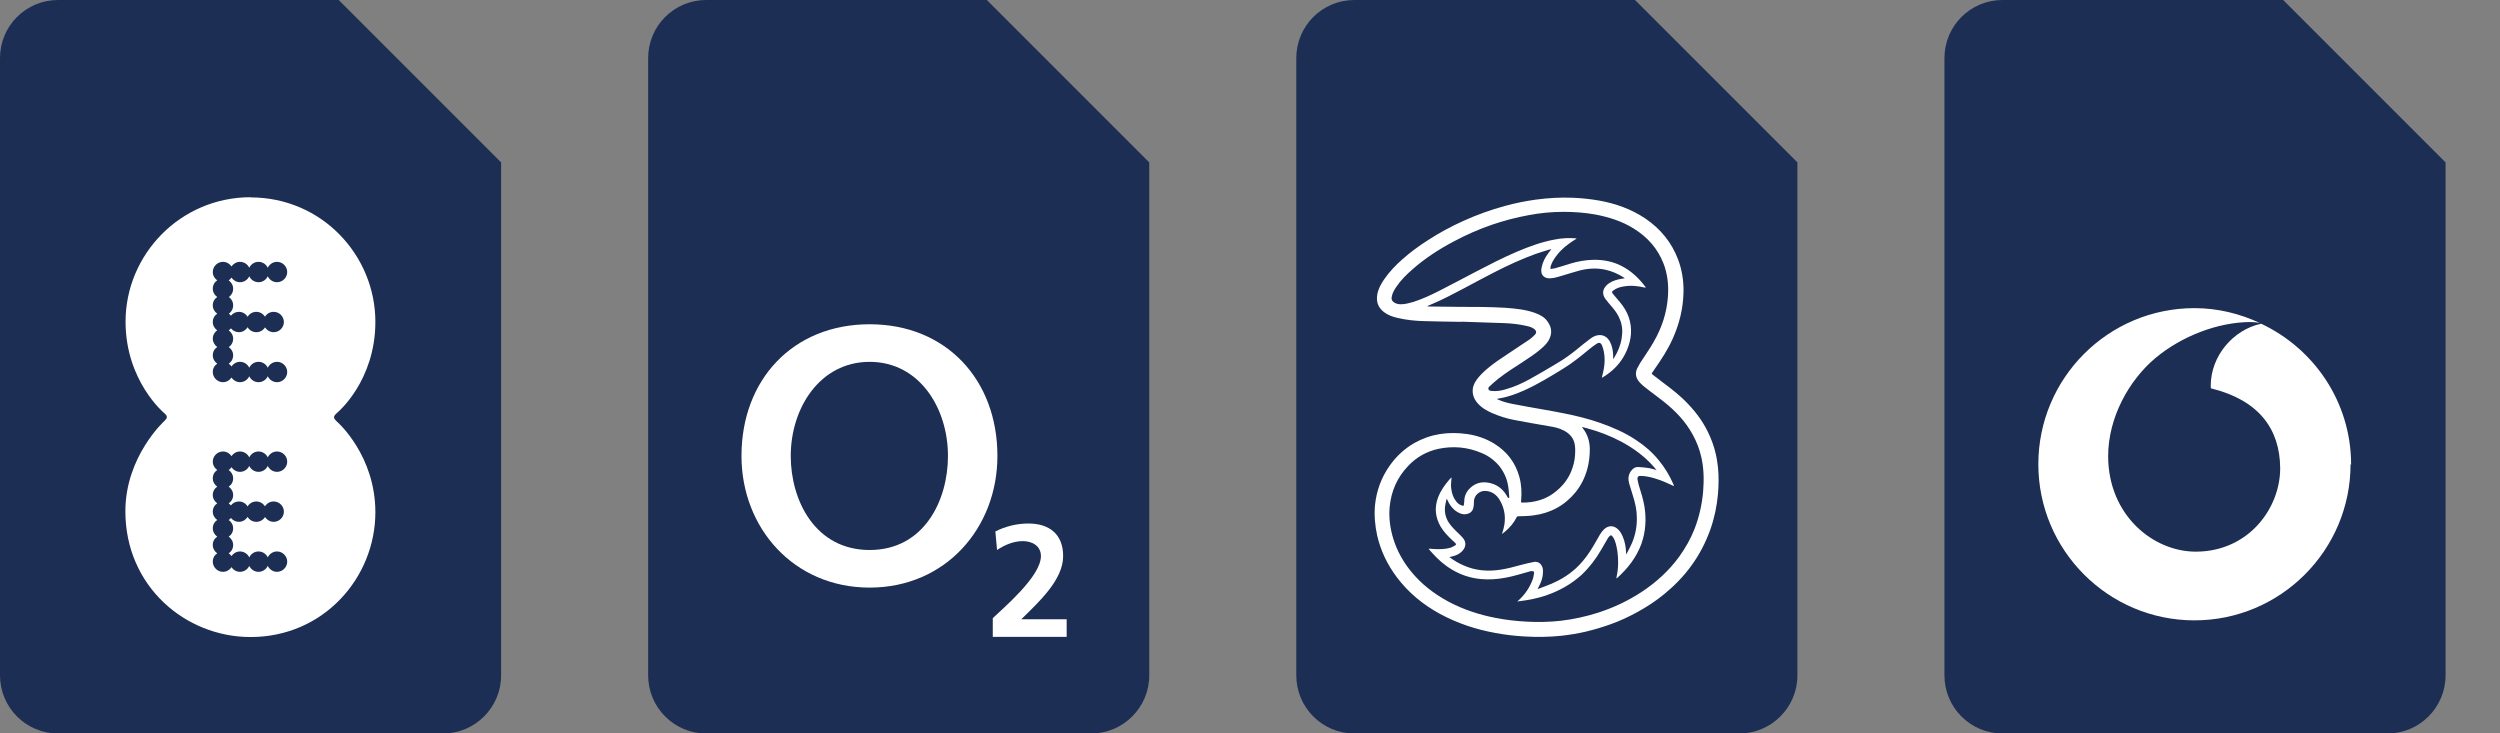
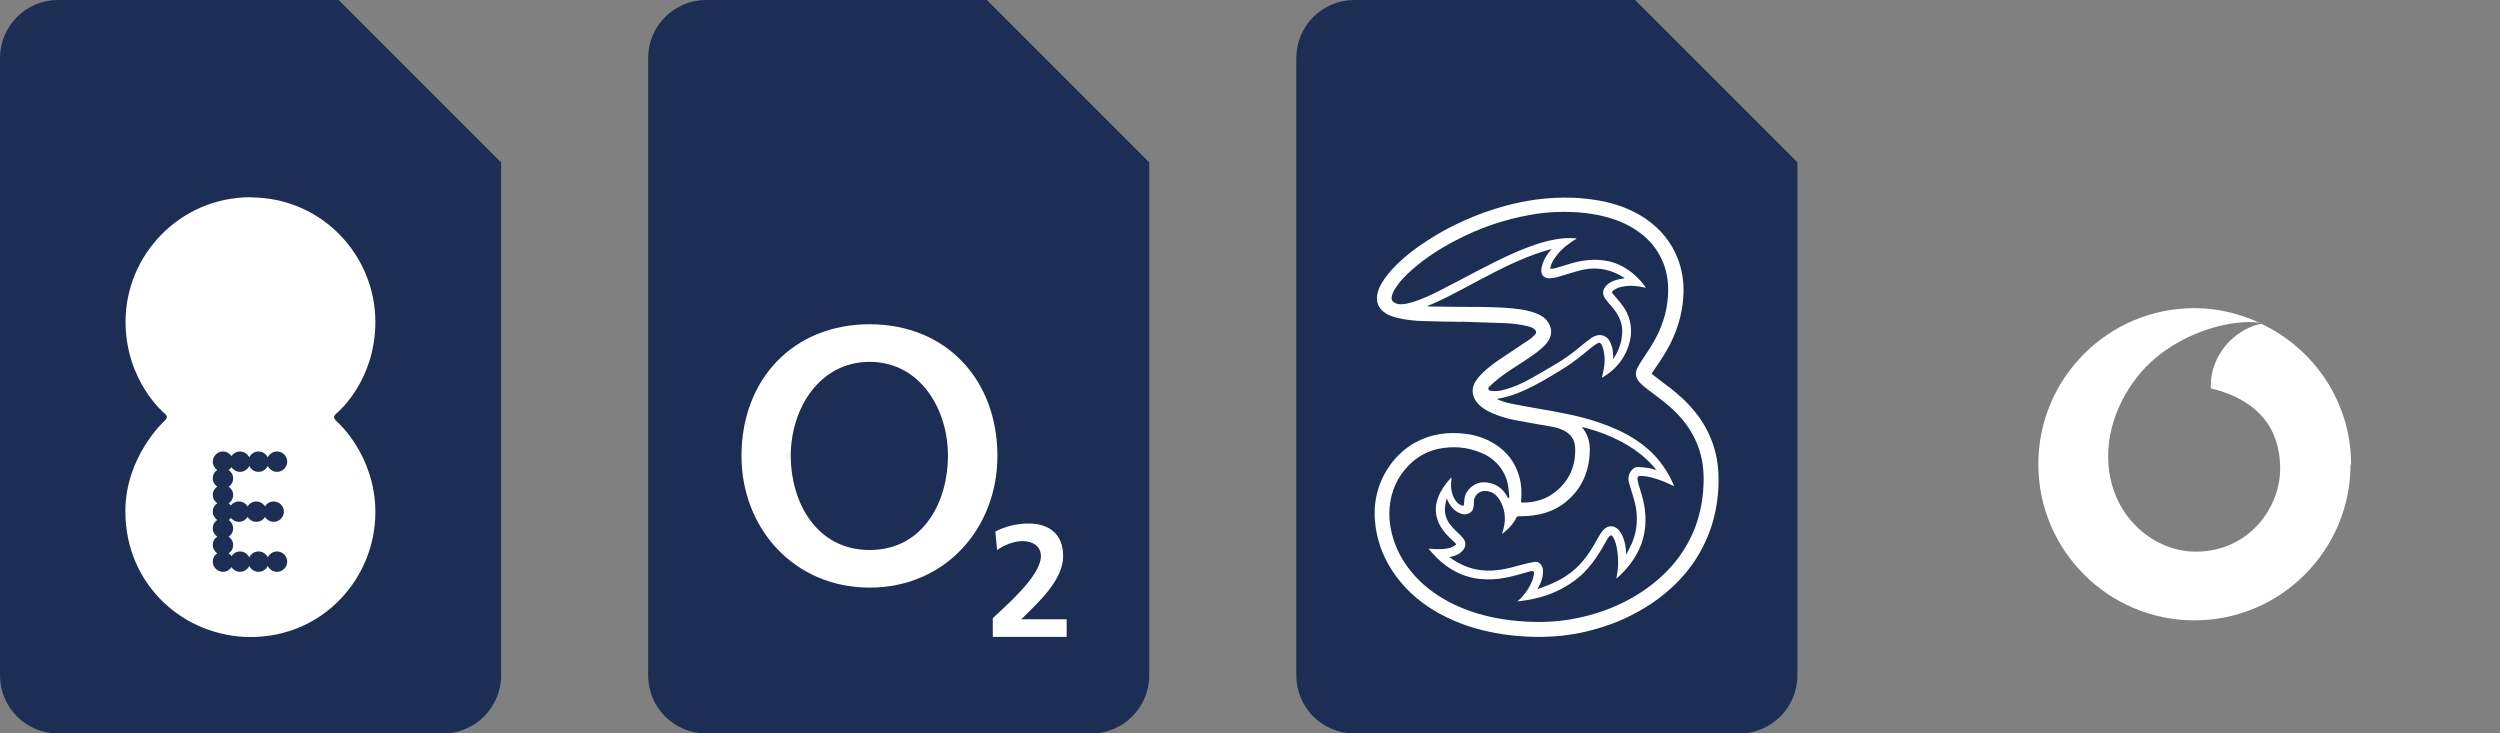
<svg xmlns="http://www.w3.org/2000/svg" id="Layer_2" viewBox="0 0 135 39.6" version="1.1" width="135" height="39.6" xml:space="preserve">
  <rect x="0" y="0" width="135" height="39.6" fill="#808080" stroke="none" />
  <defs id="defs1">
    <style id="style1">
      .cls-1 {
        fill: #1c2e54;
      }

      .cls-2 {
        fill: #fff;
      }
    </style>
    <style id="style1-5">
      .cls-1 {
        fill: #1c2e54;
      }

      .cls-2 {
        fill: #fff;
      }
    </style>
    <style id="style1-2">
      .cls-1 {
        fill: #1c2e54;
      }

      .cls-2 {
        fill: #fff;
      }
    </style>
    <style id="style1-26">
      .cls-1 {
        fill: #1c2e54;
      }

      .cls-2 {
        fill: #fff;
      }
    </style>
  </defs>
  <g id="Layer_1-2" data-name="Layer_1">
    <g id="g2">
      <path class="cls-1" d="M 18.29,0 H 3.14 C 1.4,0 0,1.4 0,3.14 v 33.33 c 0,1.73 1.4,3.14 3.14,3.14 h 20.78 c 1.73,0 3.14,-1.41 3.14,-3.14 V 8.77 Z" id="path1" />
-       <path class="cls-2" d="m 12.04,24.38 c 0.19,0 0.36,0.1 0.46,0.25 0.1,-0.15 0.27,-0.25 0.46,-0.25 0.22,0 0.41,0.13 0.5,0.32 0.09,-0.19 0.28,-0.32 0.5,-0.32 0.22,0 0.41,0.13 0.5,0.32 0.09,-0.19 0.28,-0.32 0.5,-0.32 0.3,0 0.55,0.25 0.55,0.55 0,0.3 -0.25,0.55 -0.55,0.55 -0.22,0 -0.41,-0.13 -0.5,-0.32 -0.09,0.19 -0.28,0.32 -0.5,0.32 -0.22,0 -0.41,-0.13 -0.5,-0.32 -0.09,0.19 -0.28,0.32 -0.5,0.32 -0.19,0 -0.36,-0.1 -0.46,-0.25 -0.04,0.06 -0.09,0.11 -0.15,0.15 0.14,0.1 0.24,0.26 0.24,0.45 0,0.19 -0.09,0.35 -0.24,0.45 0.14,0.1 0.24,0.26 0.24,0.45 0,0.19 -0.09,0.35 -0.24,0.45 0.04,0.03 0.08,0.07 0.12,0.11 0.1,-0.13 0.26,-0.21 0.43,-0.21 0.2,0 0.38,0.11 0.47,0.27 0.09,-0.16 0.27,-0.27 0.47,-0.27 0.2,0 0.37,0.11 0.47,0.26 0.1,-0.16 0.27,-0.26 0.47,-0.26 0.3,0 0.55,0.25 0.55,0.55 0,0.3 -0.25,0.55 -0.55,0.55 -0.2,0 -0.37,-0.11 -0.47,-0.26 -0.1,0.16 -0.27,0.26 -0.47,0.26 -0.2,0 -0.38,-0.11 -0.47,-0.27 -0.1,0.16 -0.27,0.27 -0.47,0.27 -0.17,0 -0.33,-0.08 -0.43,-0.21 -0.03,0.04 -0.07,0.08 -0.12,0.11 0.14,0.1 0.24,0.26 0.24,0.45 0,0.19 -0.09,0.35 -0.24,0.45 0.14,0.1 0.24,0.26 0.24,0.45 0,0.19 -0.09,0.35 -0.24,0.45 0.06,0.04 0.11,0.09 0.15,0.15 0.1,-0.15 0.27,-0.25 0.46,-0.25 0.22,0 0.41,0.13 0.5,0.32 0.09,-0.19 0.28,-0.32 0.5,-0.32 0.22,0 0.41,0.13 0.5,0.32 0.09,-0.19 0.28,-0.32 0.5,-0.32 0.3,0 0.55,0.25 0.55,0.55 0,0.3 -0.25,0.55 -0.55,0.55 -0.22,0 -0.41,-0.13 -0.5,-0.32 -0.09,0.19 -0.28,0.32 -0.5,0.32 -0.22,0 -0.41,-0.13 -0.5,-0.32 -0.09,0.19 -0.28,0.32 -0.5,0.32 -0.19,0 -0.36,-0.1 -0.46,-0.25 -0.1,0.15 -0.27,0.25 -0.46,0.25 -0.3,0 -0.55,-0.25 -0.55,-0.55 0,-0.19 0.09,-0.35 0.24,-0.45 -0.14,-0.1 -0.24,-0.26 -0.24,-0.45 0,-0.19 0.09,-0.35 0.24,-0.45 -0.14,-0.1 -0.24,-0.26 -0.24,-0.45 0,-0.19 0.09,-0.35 0.24,-0.45 -0.14,-0.1 -0.24,-0.26 -0.24,-0.45 0,-0.19 0.09,-0.35 0.24,-0.45 -0.14,-0.1 -0.24,-0.26 -0.24,-0.45 0,-0.19 0.09,-0.35 0.24,-0.45 -0.14,-0.1 -0.24,-0.26 -0.24,-0.45 0,-0.19 0.09,-0.35 0.24,-0.45 -0.14,-0.1 -0.24,-0.26 -0.24,-0.45 0,-0.3 0.25,-0.55 0.55,-0.55 m 0,-10.24 c 0.19,0 0.36,0.1 0.46,0.25 0.1,-0.15 0.27,-0.25 0.46,-0.25 0.22,0 0.41,0.13 0.5,0.32 0.09,-0.19 0.28,-0.32 0.5,-0.32 0.22,0 0.41,0.13 0.5,0.32 0.09,-0.19 0.28,-0.32 0.5,-0.32 0.3,0 0.55,0.25 0.55,0.55 0,0.3 -0.25,0.55 -0.55,0.55 -0.22,0 -0.41,-0.13 -0.5,-0.32 -0.09,0.19 -0.28,0.32 -0.5,0.32 -0.22,0 -0.41,-0.13 -0.5,-0.32 -0.09,0.19 -0.28,0.32 -0.5,0.32 -0.19,0 -0.36,-0.1 -0.46,-0.25 -0.04,0.06 -0.09,0.11 -0.15,0.15 0.14,0.1 0.24,0.26 0.24,0.45 0,0.19 -0.09,0.35 -0.23,0.45 0.14,0.1 0.23,0.26 0.23,0.45 0,0.19 -0.09,0.35 -0.23,0.45 0.04,0.03 0.08,0.07 0.11,0.11 0.1,-0.13 0.26,-0.21 0.43,-0.21 0.2,0 0.38,0.11 0.47,0.27 0.09,-0.16 0.27,-0.27 0.47,-0.27 0.2,0 0.37,0.11 0.47,0.26 0.1,-0.16 0.27,-0.26 0.47,-0.26 0.3,0 0.55,0.25 0.55,0.55 0,0.3 -0.25,0.55 -0.55,0.55 -0.2,0 -0.37,-0.11 -0.47,-0.26 -0.1,0.16 -0.27,0.26 -0.47,0.26 -0.2,0 -0.38,-0.11 -0.47,-0.27 -0.1,0.16 -0.27,0.27 -0.47,0.27 -0.17,0 -0.33,-0.08 -0.43,-0.21 -0.03,0.04 -0.07,0.08 -0.12,0.11 0.14,0.1 0.24,0.26 0.24,0.45 0,0.19 -0.09,0.36 -0.24,0.45 0.14,0.1 0.24,0.26 0.24,0.45 0,0.19 -0.09,0.35 -0.24,0.45 0.06,0.04 0.11,0.09 0.15,0.15 0.1,-0.15 0.27,-0.25 0.46,-0.25 0.22,0 0.41,0.13 0.5,0.32 0.09,-0.19 0.28,-0.32 0.5,-0.32 0.22,0 0.41,0.13 0.5,0.32 0.09,-0.19 0.28,-0.32 0.5,-0.32 0.3,0 0.55,0.25 0.55,0.55 0,0.3 -0.25,0.55 -0.55,0.55 -0.22,0 -0.41,-0.13 -0.5,-0.32 -0.09,0.19 -0.28,0.32 -0.5,0.32 -0.22,0 -0.41,-0.13 -0.5,-0.32 -0.09,0.19 -0.28,0.32 -0.5,0.32 -0.19,0 -0.36,-0.1 -0.46,-0.25 -0.1,0.15 -0.27,0.25 -0.46,0.25 -0.3,0 -0.55,-0.25 -0.55,-0.55 0,-0.19 0.09,-0.35 0.24,-0.45 -0.14,-0.1 -0.24,-0.26 -0.24,-0.45 0,-0.19 0.09,-0.35 0.24,-0.45 -0.14,-0.1 -0.24,-0.27 -0.24,-0.45 0,-0.18 0.09,-0.35 0.24,-0.45 -0.14,-0.1 -0.24,-0.26 -0.24,-0.45 0,-0.19 0.09,-0.35 0.24,-0.45 -0.14,-0.1 -0.24,-0.26 -0.24,-0.45 0,-0.19 0.09,-0.35 0.24,-0.45 -0.14,-0.1 -0.24,-0.26 -0.24,-0.45 0,-0.19 0.09,-0.35 0.24,-0.45 -0.14,-0.1 -0.24,-0.26 -0.24,-0.45 0,-0.3 0.25,-0.55 0.55,-0.55 z m 1.5,-3.49 c -3.81,0 -6.76,3.1 -6.76,6.72 0,3.21 2.09,4.94 2.09,4.94 0.21,0.18 0.16,0.28 0,0.43 0,0 -2.1,1.91 -2.1,4.87 0,4.05 3.24,6.79 6.76,6.79 3.94,0 6.74,-3.2 6.74,-6.74 0,-3.05 -2.02,-4.84 -2.02,-4.84 -0.29,-0.27 -0.28,-0.32 0,-0.57 0,0 2.02,-1.7 2.02,-4.87 0,-3.58 -2.88,-6.72 -6.74,-6.72" id="path2" />
+       <path class="cls-2" d="m 12.04,24.38 c 0.19,0 0.36,0.1 0.46,0.25 0.1,-0.15 0.27,-0.25 0.46,-0.25 0.22,0 0.41,0.13 0.5,0.32 0.09,-0.19 0.28,-0.32 0.5,-0.32 0.22,0 0.41,0.13 0.5,0.32 0.09,-0.19 0.28,-0.32 0.5,-0.32 0.3,0 0.55,0.25 0.55,0.55 0,0.3 -0.25,0.55 -0.55,0.55 -0.22,0 -0.41,-0.13 -0.5,-0.32 -0.09,0.19 -0.28,0.32 -0.5,0.32 -0.22,0 -0.41,-0.13 -0.5,-0.32 -0.09,0.19 -0.28,0.32 -0.5,0.32 -0.19,0 -0.36,-0.1 -0.46,-0.25 -0.04,0.06 -0.09,0.11 -0.15,0.15 0.14,0.1 0.24,0.26 0.24,0.45 0,0.19 -0.09,0.35 -0.24,0.45 0.14,0.1 0.24,0.26 0.24,0.45 0,0.19 -0.09,0.35 -0.24,0.45 0.04,0.03 0.08,0.07 0.12,0.11 0.1,-0.13 0.26,-0.21 0.43,-0.21 0.2,0 0.38,0.11 0.47,0.27 0.09,-0.16 0.27,-0.27 0.47,-0.27 0.2,0 0.37,0.11 0.47,0.26 0.1,-0.16 0.27,-0.26 0.47,-0.26 0.3,0 0.55,0.25 0.55,0.55 0,0.3 -0.25,0.55 -0.55,0.55 -0.2,0 -0.37,-0.11 -0.47,-0.26 -0.1,0.16 -0.27,0.26 -0.47,0.26 -0.2,0 -0.38,-0.11 -0.47,-0.27 -0.1,0.16 -0.27,0.27 -0.47,0.27 -0.17,0 -0.33,-0.08 -0.43,-0.21 -0.03,0.04 -0.07,0.08 -0.12,0.11 0.14,0.1 0.24,0.26 0.24,0.45 0,0.19 -0.09,0.35 -0.24,0.45 0.14,0.1 0.24,0.26 0.24,0.45 0,0.19 -0.09,0.35 -0.24,0.45 0.06,0.04 0.11,0.09 0.15,0.15 0.1,-0.15 0.27,-0.25 0.46,-0.25 0.22,0 0.41,0.13 0.5,0.32 0.09,-0.19 0.28,-0.32 0.5,-0.32 0.22,0 0.41,0.13 0.5,0.32 0.09,-0.19 0.28,-0.32 0.5,-0.32 0.3,0 0.55,0.25 0.55,0.55 0,0.3 -0.25,0.55 -0.55,0.55 -0.22,0 -0.41,-0.13 -0.5,-0.32 -0.09,0.19 -0.28,0.32 -0.5,0.32 -0.22,0 -0.41,-0.13 -0.5,-0.32 -0.09,0.19 -0.28,0.32 -0.5,0.32 -0.19,0 -0.36,-0.1 -0.46,-0.25 -0.1,0.15 -0.27,0.25 -0.46,0.25 -0.3,0 -0.55,-0.25 -0.55,-0.55 0,-0.19 0.09,-0.35 0.24,-0.45 -0.14,-0.1 -0.24,-0.26 -0.24,-0.45 0,-0.19 0.09,-0.35 0.24,-0.45 -0.14,-0.1 -0.24,-0.26 -0.24,-0.45 0,-0.19 0.09,-0.35 0.24,-0.45 -0.14,-0.1 -0.24,-0.26 -0.24,-0.45 0,-0.19 0.09,-0.35 0.24,-0.45 -0.14,-0.1 -0.24,-0.26 -0.24,-0.45 0,-0.19 0.09,-0.35 0.24,-0.45 -0.14,-0.1 -0.24,-0.26 -0.24,-0.45 0,-0.19 0.09,-0.35 0.24,-0.45 -0.14,-0.1 -0.24,-0.26 -0.24,-0.45 0,-0.3 0.25,-0.55 0.55,-0.55 m 0,-10.24 z m 1.5,-3.49 c -3.81,0 -6.76,3.1 -6.76,6.72 0,3.21 2.09,4.94 2.09,4.94 0.21,0.18 0.16,0.28 0,0.43 0,0 -2.1,1.91 -2.1,4.87 0,4.05 3.24,6.79 6.76,6.79 3.94,0 6.74,-3.2 6.74,-6.74 0,-3.05 -2.02,-4.84 -2.02,-4.84 -0.29,-0.27 -0.28,-0.32 0,-0.57 0,0 2.02,-1.7 2.02,-4.87 0,-3.58 -2.88,-6.72 -6.74,-6.72" id="path2" />
    </g>
  </g>
  <g id="g3" transform="translate(35)">
    <path class="cls-1" d="M 18.29,0 H 3.14 C 1.4,0 0,1.4 0,3.14 v 33.33 c 0,1.73 1.4,3.14 3.14,3.14 h 20.78 c 1.73,0 3.14,-1.41 3.14,-3.14 V 8.77 Z" id="path1-5" />
    <path class="cls-2" d="m 7.7,24.62 c 0,-2.58 1.57,-5.08 4.26,-5.08 2.69,0 4.23,2.5 4.23,5.08 0,2.42 -1.3,5.08 -4.23,5.08 -2.93,0 -4.26,-2.66 -4.26,-5.08 m -2.66,0 c 0,3.89 2.82,7.11 6.92,7.11 4.1,0 6.9,-3.22 6.9,-7.11 0,-4.12 -2.77,-7.11 -6.9,-7.11 -4.13,0 -6.92,2.98 -6.92,7.11" id="path2-6" />
    <path class="cls-2" d="m 22.6,34.39 v -0.95 h -2.45 c 0.98,-0.96 2.26,-2.14 2.26,-3.41 0,-1.18 -0.74,-1.76 -1.88,-1.76 -0.61,0 -1.24,0.15 -1.78,0.43 l 0.09,1 c 0.39,-0.26 0.88,-0.48 1.39,-0.48 0.51,0 0.98,0.26 0.98,0.81 0,1.1 -2.04,2.81 -2.6,3.35 v 1.01 h 3.99" id="path3" />
  </g>
  <g id="g2-0" transform="translate(70)">
    <path class="cls-1" d="M 18.29,0 H 3.14 C 1.4,0 0,1.4 0,3.14 v 33.33 c 0,1.73 1.4,3.14 3.14,3.14 h 20.78 c 1.73,0 3.14,-1.41 3.14,-3.14 V 8.77 Z" id="path1-9" />
    <path class="cls-2" d="m 17.73,15.02 c 0,0 -0.02,-0.02 -0.02,-0.02 -0.31,-0.2 -0.64,-0.35 -1,-0.43 -0.48,-0.11 -0.95,-0.08 -1.42,0.04 -0.29,0.08 -0.58,0.17 -0.88,0.26 -0.23,0.07 -0.47,0.15 -0.71,0.16 -0.27,0.01 -0.46,-0.14 -0.47,-0.38 0,-0.07 0,-0.15 0.02,-0.22 0.06,-0.3 0.2,-0.55 0.38,-0.79 0.04,-0.06 0.09,-0.11 0.14,-0.18 -0.02,0 -0.04,0 -0.05,0 -0.26,0.08 -0.53,0.16 -0.79,0.25 -0.78,0.28 -1.53,0.63 -2.27,1.01 -0.53,0.27 -1.06,0.56 -1.59,0.84 -0.57,0.3 -1.13,0.6 -1.72,0.85 -0.09,0.04 -0.18,0.08 -0.28,0.12 0.02,0.01 0.05,0.02 0.07,0.02 0.55,0 1.09,0.02 1.64,0.02 0.83,0 1.67,0 2.5,0.05 0.54,0.04 1.08,0.09 1.59,0.27 0.28,0.1 0.54,0.23 0.71,0.49 0.19,0.27 0.24,0.56 0.11,0.87 -0.1,0.25 -0.29,0.43 -0.49,0.6 -0.3,0.26 -0.63,0.47 -0.96,0.69 -0.45,0.29 -0.91,0.58 -1.33,0.91 -0.16,0.13 -0.32,0.27 -0.47,0.41 -0.05,0.04 -0.09,0.1 -0.06,0.17 0.03,0.07 0.1,0.07 0.16,0.08 0.25,0.03 0.5,-0.01 0.74,-0.08 0.47,-0.13 0.92,-0.33 1.35,-0.57 0.49,-0.27 0.98,-0.56 1.46,-0.85 0.36,-0.21 0.71,-0.46 1.03,-0.72 0.24,-0.2 0.48,-0.39 0.73,-0.58 0.13,-0.1 0.28,-0.19 0.45,-0.21 0.27,-0.04 0.51,0.1 0.64,0.36 0.12,0.23 0.16,0.47 0.17,0.73 0,0.06 0,0.12 0,0.18 0,0 0.01,0 0.02,0 0,-0.01 0.02,-0.02 0.02,-0.03 0.21,-0.33 0.36,-0.69 0.42,-1.08 0.06,-0.35 0.04,-0.69 -0.1,-1.02 -0.09,-0.24 -0.24,-0.45 -0.4,-0.64 -0.13,-0.15 -0.26,-0.3 -0.38,-0.46 -0.18,-0.25 -0.16,-0.51 0.06,-0.73 0.18,-0.18 0.4,-0.26 0.63,-0.32 0.11,-0.03 0.22,-0.04 0.34,-0.06 m 1.74,10.37 c 0,0 -0.02,-0.03 -0.03,-0.04 -0.05,-0.06 -0.1,-0.13 -0.16,-0.19 -0.49,-0.55 -1.07,-0.97 -1.72,-1.32 -0.59,-0.31 -1.2,-0.55 -1.84,-0.72 -0.09,-0.03 -0.18,-0.04 -0.27,-0.07 0,0.01 0,0.02 0,0.02 0,0 0,0.01 0.01,0.02 0.27,0.33 0.39,0.71 0.4,1.13 0,0.38 -0.04,0.75 -0.14,1.11 -0.13,0.46 -0.33,0.87 -0.63,1.24 -0.59,0.72 -1.35,1.13 -2.27,1.25 -0.27,0.04 -0.55,0.04 -0.83,0.05 -0.04,0 -0.07,0.01 -0.08,0.05 -0.15,0.3 -0.36,0.55 -0.62,0.77 -0.06,0.05 -0.12,0.09 -0.18,0.14 0.03,-0.1 0.07,-0.19 0.09,-0.29 0.14,-0.54 0.08,-1.06 -0.2,-1.54 -0.17,-0.29 -0.42,-0.48 -0.77,-0.5 -0.34,-0.02 -0.63,0.25 -0.63,0.59 0,0.09 0,0.18 -0.02,0.27 C 9.54,27.59 9.41,27.72 9.19,27.76 8.98,27.8 8.8,27.72 8.64,27.61 8.42,27.46 8.27,27.25 8.16,27 8.16,26.98 8.14,26.96 8.13,26.94 H 8.12 c -0.03,0.1 -0.05,0.2 -0.07,0.3 -0.06,0.31 -0.02,0.61 0.13,0.89 0.12,0.21 0.28,0.38 0.45,0.55 0.12,0.12 0.25,0.23 0.36,0.36 0.2,0.23 0.18,0.5 -0.03,0.72 -0.15,0.16 -0.34,0.24 -0.55,0.29 -0.05,0.01 -0.09,0.02 -0.14,0.03 0,0 0,0.01 0,0.01 0,0 0.01,0 0.02,0.01 0.23,0.17 0.48,0.32 0.74,0.43 0.65,0.29 1.32,0.34 2.02,0.23 0.38,-0.06 0.74,-0.16 1.11,-0.26 0.22,-0.06 0.44,-0.11 0.65,-0.15 0.18,-0.04 0.33,0.02 0.43,0.18 0.07,0.11 0.09,0.24 0.08,0.37 0,0.26 -0.08,0.5 -0.2,0.73 -0.03,0.05 -0.05,0.11 -0.09,0.17 0.03,0 0.05,0 0.06,-0.01 0.28,-0.11 0.58,-0.21 0.85,-0.34 0.59,-0.27 1.11,-0.65 1.53,-1.15 0.3,-0.35 0.54,-0.75 0.77,-1.16 0.1,-0.18 0.2,-0.37 0.35,-0.53 0.24,-0.25 0.56,-0.26 0.8,-0.01 0.11,0.11 0.18,0.24 0.24,0.38 0.12,0.28 0.17,0.58 0.18,0.89 0,0.02 0,0.04 0,0.06 0.02,-0.01 0.03,-0.03 0.04,-0.05 0.09,-0.18 0.19,-0.35 0.27,-0.54 0.19,-0.44 0.28,-0.91 0.27,-1.39 0,-0.4 -0.09,-0.79 -0.21,-1.17 -0.07,-0.23 -0.14,-0.46 -0.21,-0.69 -0.06,-0.22 -0.04,-0.43 0.08,-0.62 0.1,-0.15 0.23,-0.26 0.42,-0.25 0.2,0.01 0.4,0.03 0.59,0.06 0.11,0.02 0.22,0.06 0.35,0.09 m -7.93,1.51 c 0,0 0.01,0 0.02,0 0,-0.02 0,-0.04 0,-0.06 C 11.48,26.61 11.47,26.4 11.43,26.19 11.36,25.8 11.19,25.45 10.94,25.14 10.68,24.84 10.37,24.61 10,24.46 9.25,24.14 8.47,24.07 7.66,24.24 c -0.62,0.14 -1.16,0.44 -1.6,0.9 -0.61,0.63 -0.94,1.38 -1.02,2.25 -0.05,0.59 0.03,1.17 0.21,1.74 0.2,0.63 0.52,1.2 0.94,1.72 0.56,0.69 1.25,1.22 2.03,1.64 0.81,0.43 1.67,0.71 2.56,0.88 0.56,0.11 1.12,0.17 1.68,0.2 0.61,0.03 1.22,0.02 1.83,-0.05 0.69,-0.08 1.36,-0.23 2.02,-0.44 0.83,-0.27 1.62,-0.64 2.36,-1.13 0.77,-0.51 1.45,-1.13 2,-1.88 0.34,-0.47 0.63,-0.98 0.84,-1.52 0.25,-0.65 0.4,-1.32 0.46,-2.02 0.05,-0.62 0.04,-1.24 -0.1,-1.85 -0.1,-0.44 -0.26,-0.85 -0.48,-1.24 -0.38,-0.69 -0.91,-1.24 -1.52,-1.73 -0.29,-0.23 -0.59,-0.45 -0.89,-0.68 -0.17,-0.13 -0.34,-0.26 -0.48,-0.43 -0.18,-0.23 -0.21,-0.47 -0.08,-0.73 0.05,-0.09 0.1,-0.18 0.15,-0.27 0.24,-0.38 0.51,-0.75 0.73,-1.14 0.44,-0.76 0.71,-1.58 0.77,-2.46 0.04,-0.61 -0.02,-1.2 -0.24,-1.77 -0.32,-0.82 -0.87,-1.43 -1.61,-1.89 -0.64,-0.4 -1.35,-0.62 -2.09,-0.76 -0.56,-0.1 -1.13,-0.14 -1.7,-0.14 -0.64,0 -1.27,0.06 -1.89,0.18 -0.66,0.12 -1.3,0.29 -1.93,0.5 -0.73,0.25 -1.44,0.56 -2.13,0.93 -0.79,0.42 -1.53,0.9 -2.2,1.49 -0.32,0.28 -0.63,0.58 -0.87,0.94 -0.12,0.17 -0.23,0.36 -0.26,0.57 -0.02,0.11 0.02,0.19 0.1,0.26 0.12,0.09 0.25,0.12 0.4,0.12 0.22,0 0.44,-0.06 0.65,-0.12 0.48,-0.15 0.93,-0.36 1.37,-0.58 0.69,-0.35 1.36,-0.71 2.05,-1.07 0.71,-0.37 1.41,-0.73 2.15,-1.05 0.68,-0.29 1.38,-0.55 2.11,-0.68 0.36,-0.07 0.73,-0.09 1.1,-0.06 0.01,0 0.03,0 0.06,0.01 -0.02,0.01 -0.03,0.02 -0.04,0.03 -0.11,0.07 -0.21,0.13 -0.32,0.21 -0.35,0.24 -0.65,0.54 -0.87,0.89 -0.09,0.14 -0.16,0.29 -0.19,0.45 0,0.05 0,0.07 0.05,0.06 0.06,-0.01 0.13,-0.02 0.19,-0.03 0.29,-0.08 0.57,-0.17 0.86,-0.26 0.4,-0.12 0.8,-0.19 1.22,-0.2 0.54,-0.01 1.06,0.09 1.54,0.34 0.52,0.27 0.93,0.66 1.28,1.13 0,0 0,0.02 0.01,0.03 0,0 -0.01,0 -0.02,0 -0.01,0 -0.02,0 -0.03,0 -0.38,-0.09 -0.76,-0.13 -1.15,-0.06 -0.2,0.03 -0.38,0.09 -0.54,0.21 -0.1,0.07 -0.1,0.1 -0.03,0.19 0.13,0.15 0.26,0.3 0.38,0.45 0.2,0.24 0.37,0.51 0.47,0.8 0.21,0.61 0.15,1.21 -0.1,1.8 -0.24,0.56 -0.62,1 -1.12,1.34 -0.07,0.05 -0.14,0.09 -0.22,0.14 0,-0.03 0,-0.04 0,-0.05 0.03,-0.15 0.08,-0.3 0.1,-0.45 0.05,-0.3 0.06,-0.6 0,-0.9 -0.02,-0.13 -0.06,-0.25 -0.11,-0.37 -0.06,-0.12 -0.15,-0.15 -0.26,-0.08 -0.14,0.09 -0.28,0.19 -0.41,0.3 -0.46,0.38 -0.91,0.75 -1.42,1.06 -0.68,0.42 -1.37,0.84 -2.1,1.17 -0.41,0.18 -0.83,0.34 -1.27,0.42 -0.06,0.01 -0.13,0.03 -0.21,0.04 0.03,0.02 0.05,0.03 0.07,0.04 0.25,0.11 0.51,0.18 0.77,0.23 0.53,0.1 1.06,0.2 1.59,0.29 0.4,0.07 0.8,0.14 1.19,0.22 0.66,0.13 1.31,0.29 1.94,0.51 0.69,0.24 1.36,0.53 1.97,0.94 0.46,0.3 0.87,0.66 1.22,1.09 0.32,0.39 0.58,0.82 0.78,1.28 0.01,0.03 0.03,0.07 0.04,0.11 -0.03,-0.01 -0.04,-0.01 -0.05,-0.02 -0.32,-0.15 -0.63,-0.29 -0.97,-0.39 -0.26,-0.08 -0.53,-0.14 -0.8,-0.14 -0.03,0 -0.05,0 -0.08,0.01 -0.06,0.03 -0.09,0.1 -0.07,0.2 0.02,0.09 0.04,0.18 0.06,0.27 0.12,0.38 0.24,0.76 0.31,1.16 0.11,0.69 0.07,1.36 -0.16,2.02 -0.27,0.74 -0.74,1.34 -1.32,1.86 0,0 -0.01,0 -0.03,0.01 0,-0.02 0,-0.04 0,-0.05 0.06,-0.26 0.09,-0.52 0.09,-0.79 0,-0.41 -0.04,-0.81 -0.18,-1.2 -0.03,-0.09 -0.08,-0.17 -0.14,-0.24 -0.05,-0.06 -0.09,-0.05 -0.14,0 -0.05,0.05 -0.09,0.1 -0.12,0.16 -0.11,0.19 -0.22,0.38 -0.33,0.57 -0.29,0.5 -0.63,0.95 -1.05,1.35 -0.57,0.52 -1.22,0.88 -1.95,1.13 -0.45,0.15 -0.91,0.24 -1.37,0.3 -0.05,0 -0.1,0.01 -0.15,0.02 0,0 0,-0.01 0,-0.02 0.01,0 0.03,-0.02 0.04,-0.03 0.36,-0.32 0.62,-0.71 0.78,-1.15 0.04,-0.11 0.05,-0.22 0.07,-0.33 0.01,-0.08 -0.03,-0.11 -0.11,-0.11 -0.04,0 -0.09,0 -0.13,0.02 -0.44,0.12 -0.87,0.26 -1.32,0.34 -0.43,0.08 -0.87,0.11 -1.3,0.07 C 9.42,31.22 8.89,31.05 8.41,30.76 8,30.52 7.65,30.21 7.34,29.86 7.27,29.79 7.21,29.71 7.14,29.63 c 0.03,0 0.05,0 0.07,0 0.09,0 0.18,0.02 0.26,0.02 0.29,0.01 0.57,0.01 0.85,-0.07 C 8.41,29.55 8.5,29.5 8.58,29.45 8.64,29.41 8.64,29.38 8.59,29.33 8.54,29.28 8.49,29.22 8.43,29.18 8.19,28.95 7.96,28.72 7.79,28.43 7.51,27.94 7.45,27.42 7.65,26.88 c 0.14,-0.38 0.37,-0.7 0.63,-1 0.03,-0.03 0.06,-0.06 0.1,-0.1 0,0.03 0,0.04 0,0.05 -0.02,0.19 -0.04,0.39 -0.01,0.58 0.03,0.24 0.11,0.47 0.26,0.66 0.09,0.12 0.2,0.2 0.35,0.24 0.04,0 0.07,0 0.07,-0.05 0,-0.06 0.02,-0.13 0.02,-0.19 0,-0.29 0.12,-0.53 0.32,-0.72 0.35,-0.33 0.76,-0.37 1.2,-0.23 0.37,0.12 0.63,0.38 0.81,0.71 0.01,0.02 0.02,0.04 0.03,0.06 M 8.92,17.38 C 8.25,17.37 7.58,17.36 6.91,17.34 6.43,17.33 5.95,17.28 5.48,17.17 5.21,17.11 4.95,17.02 4.73,16.85 4.42,16.61 4.31,16.3 4.37,15.92 4.42,15.61 4.57,15.34 4.74,15.09 5.02,14.68 5.36,14.33 5.73,14 c 0.43,-0.38 0.89,-0.72 1.38,-1.03 0.61,-0.4 1.25,-0.74 1.91,-1.04 0.73,-0.33 1.48,-0.6 2.25,-0.81 0.54,-0.15 1.1,-0.26 1.66,-0.34 0.67,-0.09 1.35,-0.13 2.03,-0.1 0.47,0.02 0.93,0.07 1.39,0.15 0.89,0.16 1.74,0.46 2.5,0.97 0.82,0.56 1.42,1.29 1.77,2.22 0.21,0.56 0.3,1.15 0.29,1.75 -0.02,0.88 -0.22,1.71 -0.58,2.51 -0.26,0.59 -0.61,1.12 -0.98,1.65 -0.04,0.06 -0.08,0.13 -0.13,0.19 -0.03,0.04 -0.03,0.07 0.01,0.1 0.2,0.15 0.4,0.31 0.6,0.46 0.47,0.35 0.93,0.71 1.33,1.14 0.49,0.51 0.89,1.08 1.17,1.73 0.24,0.54 0.38,1.1 0.44,1.68 0.05,0.49 0.04,0.97 0,1.45 -0.06,0.65 -0.19,1.29 -0.41,1.91 -0.25,0.7 -0.59,1.36 -1.03,1.96 -0.42,0.58 -0.91,1.08 -1.46,1.53 -0.45,0.37 -0.92,0.68 -1.43,0.96 -0.47,0.26 -0.96,0.49 -1.47,0.67 -0.44,0.16 -0.88,0.29 -1.34,0.4 -0.43,0.1 -0.86,0.17 -1.3,0.22 -0.66,0.07 -1.32,0.08 -1.99,0.04 C 11.81,34.34 11.28,34.28 10.75,34.18 9.7,33.99 8.7,33.66 7.76,33.15 6.84,32.65 6.05,32 5.42,31.16 4.92,30.49 4.56,29.75 4.37,28.93 4.25,28.39 4.2,27.83 4.25,27.28 4.33,26.5 4.59,25.79 5.04,25.15 c 0.36,-0.51 0.8,-0.92 1.34,-1.23 0.43,-0.24 0.88,-0.4 1.37,-0.48 0.5,-0.08 0.99,-0.07 1.49,0 0.53,0.08 1.02,0.25 1.47,0.53 0.68,0.43 1.13,1.02 1.34,1.8 0.11,0.41 0.13,0.83 0.09,1.26 -0.01,0.11 -0.01,0.11 0.09,0.11 0.32,0 0.63,-0.04 0.94,-0.14 0.33,-0.1 0.62,-0.27 0.88,-0.49 0.34,-0.28 0.6,-0.61 0.78,-1.02 0.12,-0.29 0.2,-0.58 0.22,-0.89 0.01,-0.16 0.02,-0.33 0,-0.49 C 15.02,23.7 14.79,23.42 14.43,23.24 14.19,23.12 13.94,23.06 13.68,23.02 13.06,22.91 12.44,22.81 11.83,22.69 11.39,22.61 10.97,22.48 10.56,22.3 10.27,22.17 9.99,22.01 9.78,21.76 9.59,21.54 9.5,21.29 9.53,21 c 0.02,-0.15 0.08,-0.29 0.16,-0.42 0.16,-0.25 0.38,-0.46 0.61,-0.66 0.35,-0.3 0.73,-0.55 1.11,-0.8 0.4,-0.27 0.8,-0.53 1.2,-0.8 0.1,-0.07 0.19,-0.16 0.27,-0.24 0.13,-0.13 0.06,-0.24 -0.04,-0.32 C 12.72,17.67 12.57,17.63 12.43,17.6 12.05,17.51 11.66,17.47 11.27,17.45 10.48,17.42 9.69,17.4 8.9,17.37 v 0.03" id="path2-3" />
  </g>
  <g id="g2-8" transform="translate(105)">
-     <path class="cls-1" d="M 18.29,0 H 3.14 C 1.4,0 0,1.4 0,3.14 v 33.33 c 0,1.73 1.4,3.14 3.14,3.14 h 20.78 c 1.73,0 3.14,-1.41 3.14,-3.14 V 8.77 Z" id="path1-7" />
    <path class="cls-2" d="m 21.96,25.09 c 0,-3.37 -1.99,-6.26 -4.86,-7.61 -1.52,0.33 -2.72,1.75 -2.72,3.35 0,0.05 0,0.11 0.01,0.14 2.57,0.63 3.73,2.18 3.74,4.32 0,2.14 -1.69,4.49 -4.55,4.5 -2.32,0 -4.73,-1.97 -4.74,-5.15 0,-2.1 1.13,-4.12 2.57,-5.32 1.41,-1.17 3.35,-1.92 5.1,-1.93 0.19,0 0.38,0.02 0.52,0.05 -1.08,-0.5 -2.26,-0.8 -3.53,-0.8 -4.66,0 -8.43,3.78 -8.43,8.43 0,4.65 3.78,8.43 8.43,8.43 4.65,0 8.43,-3.78 8.43,-8.43" id="path2-9" />
  </g>
</svg>